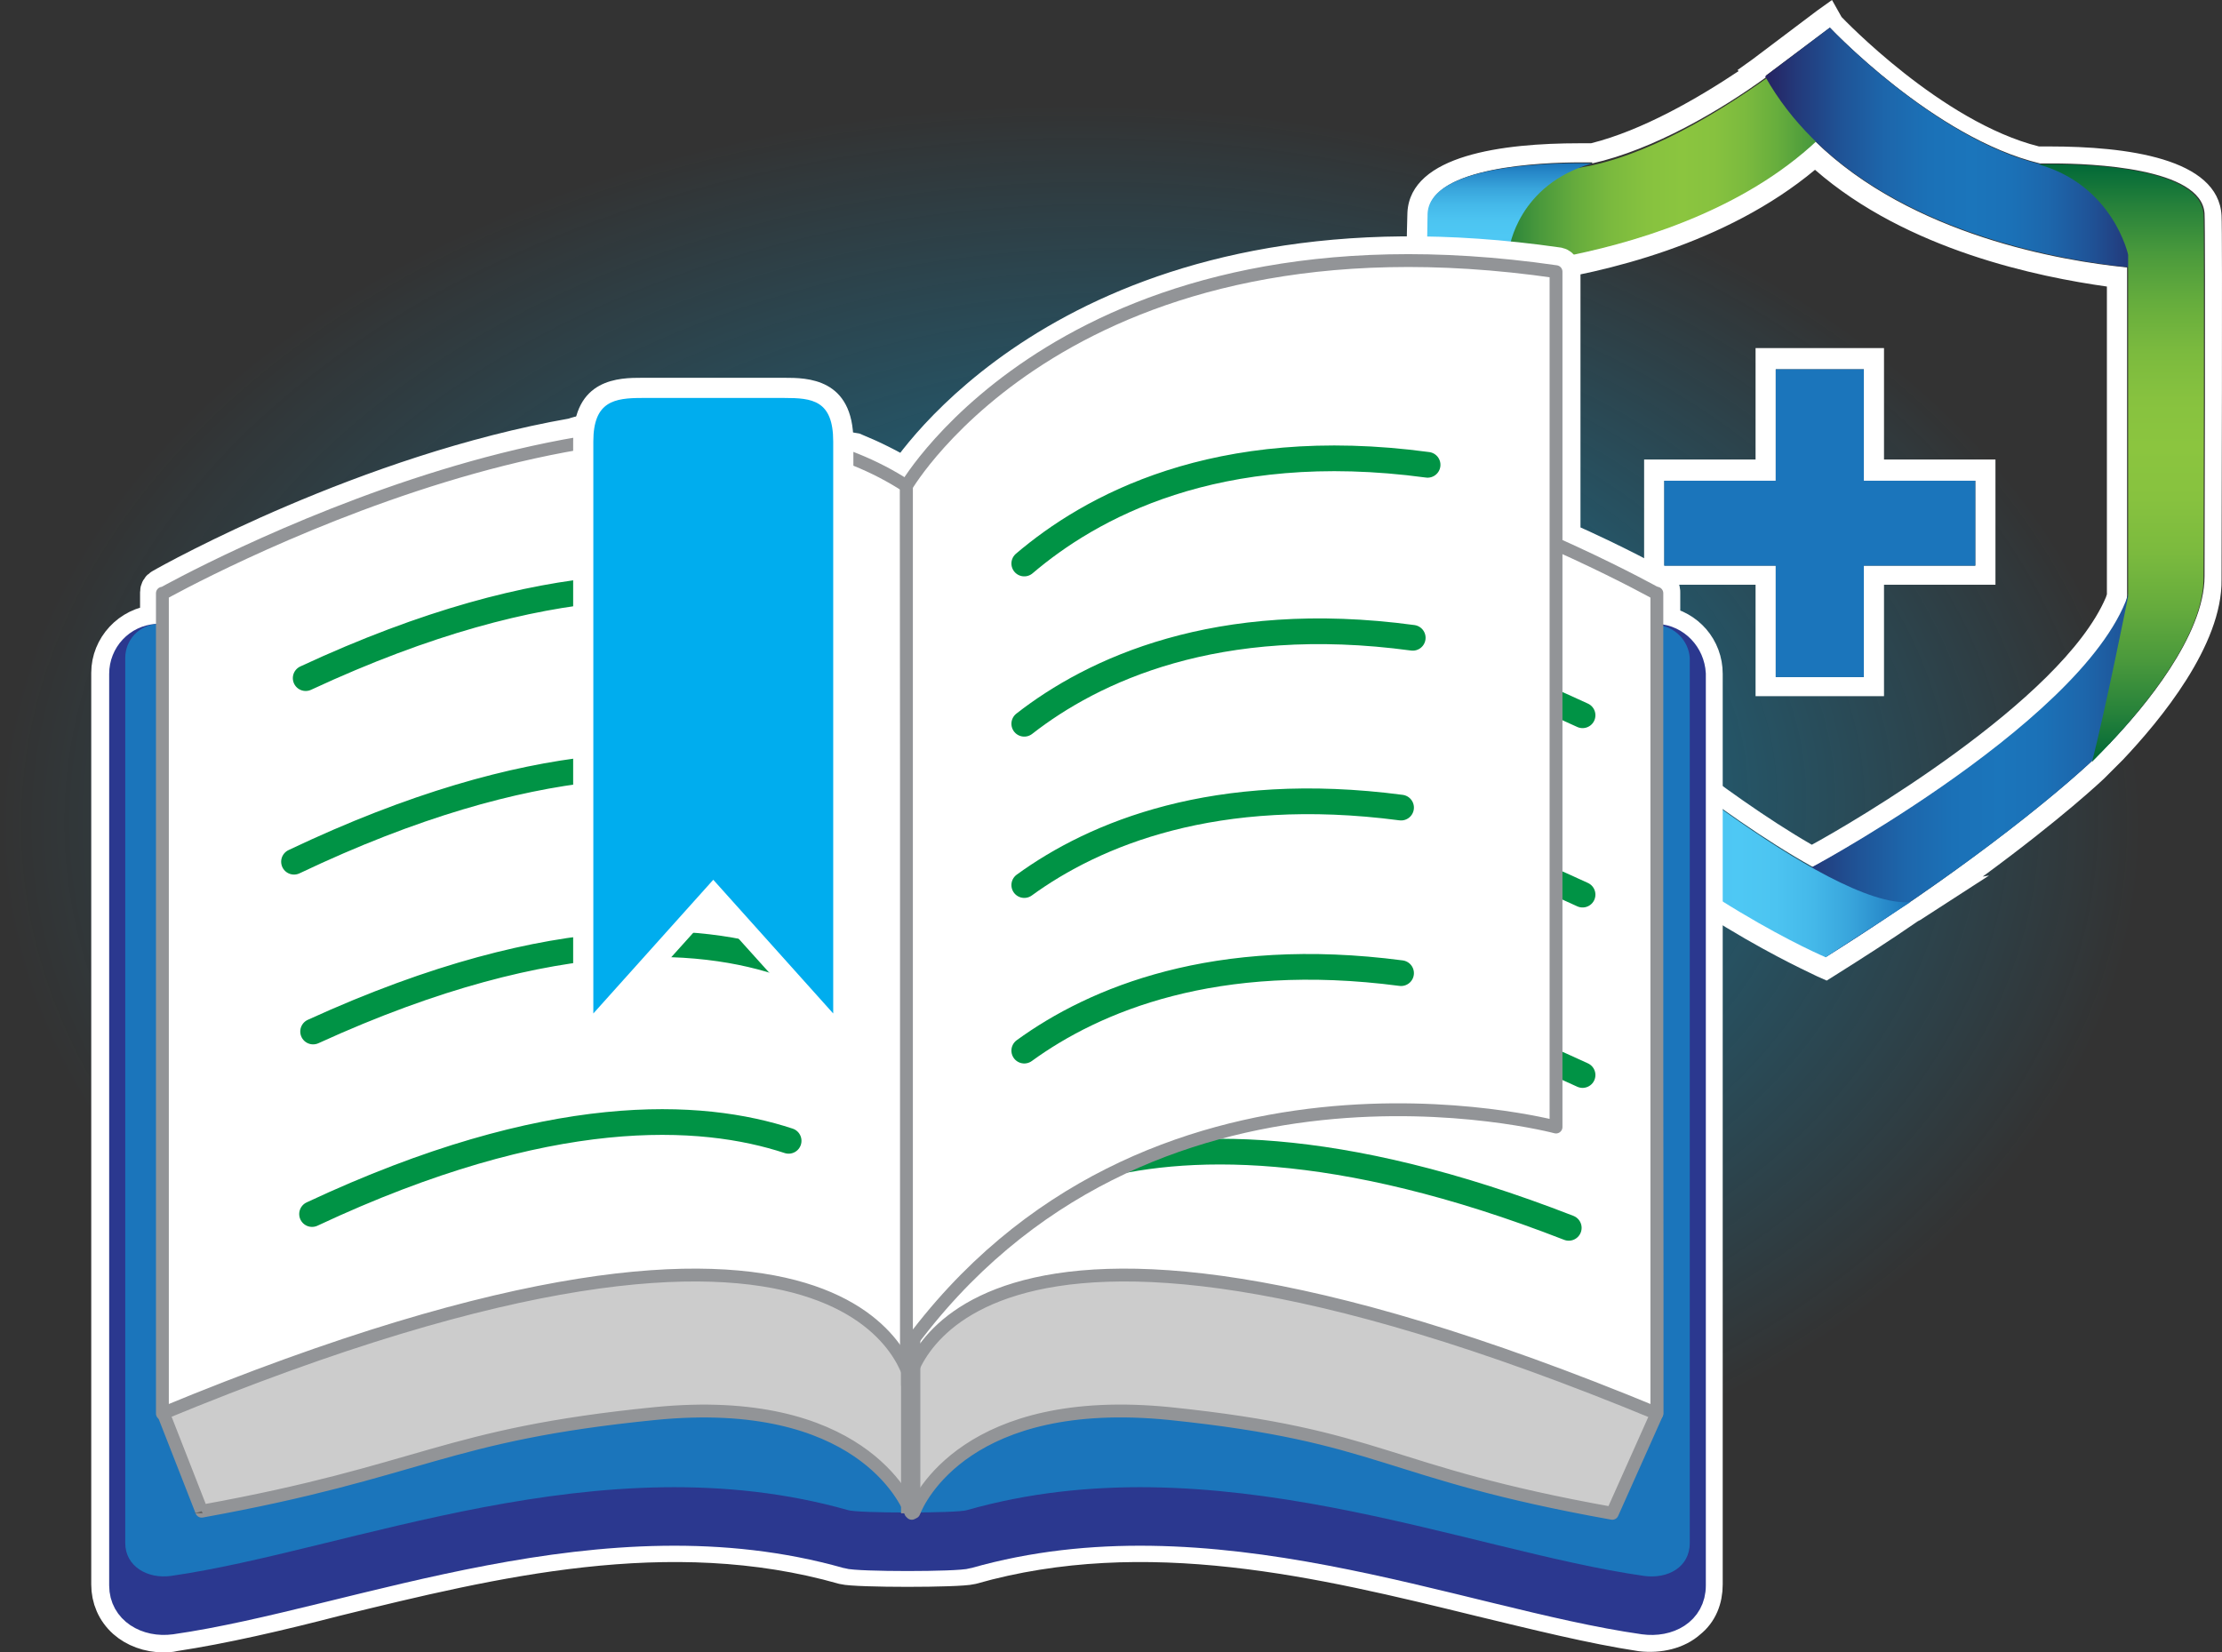
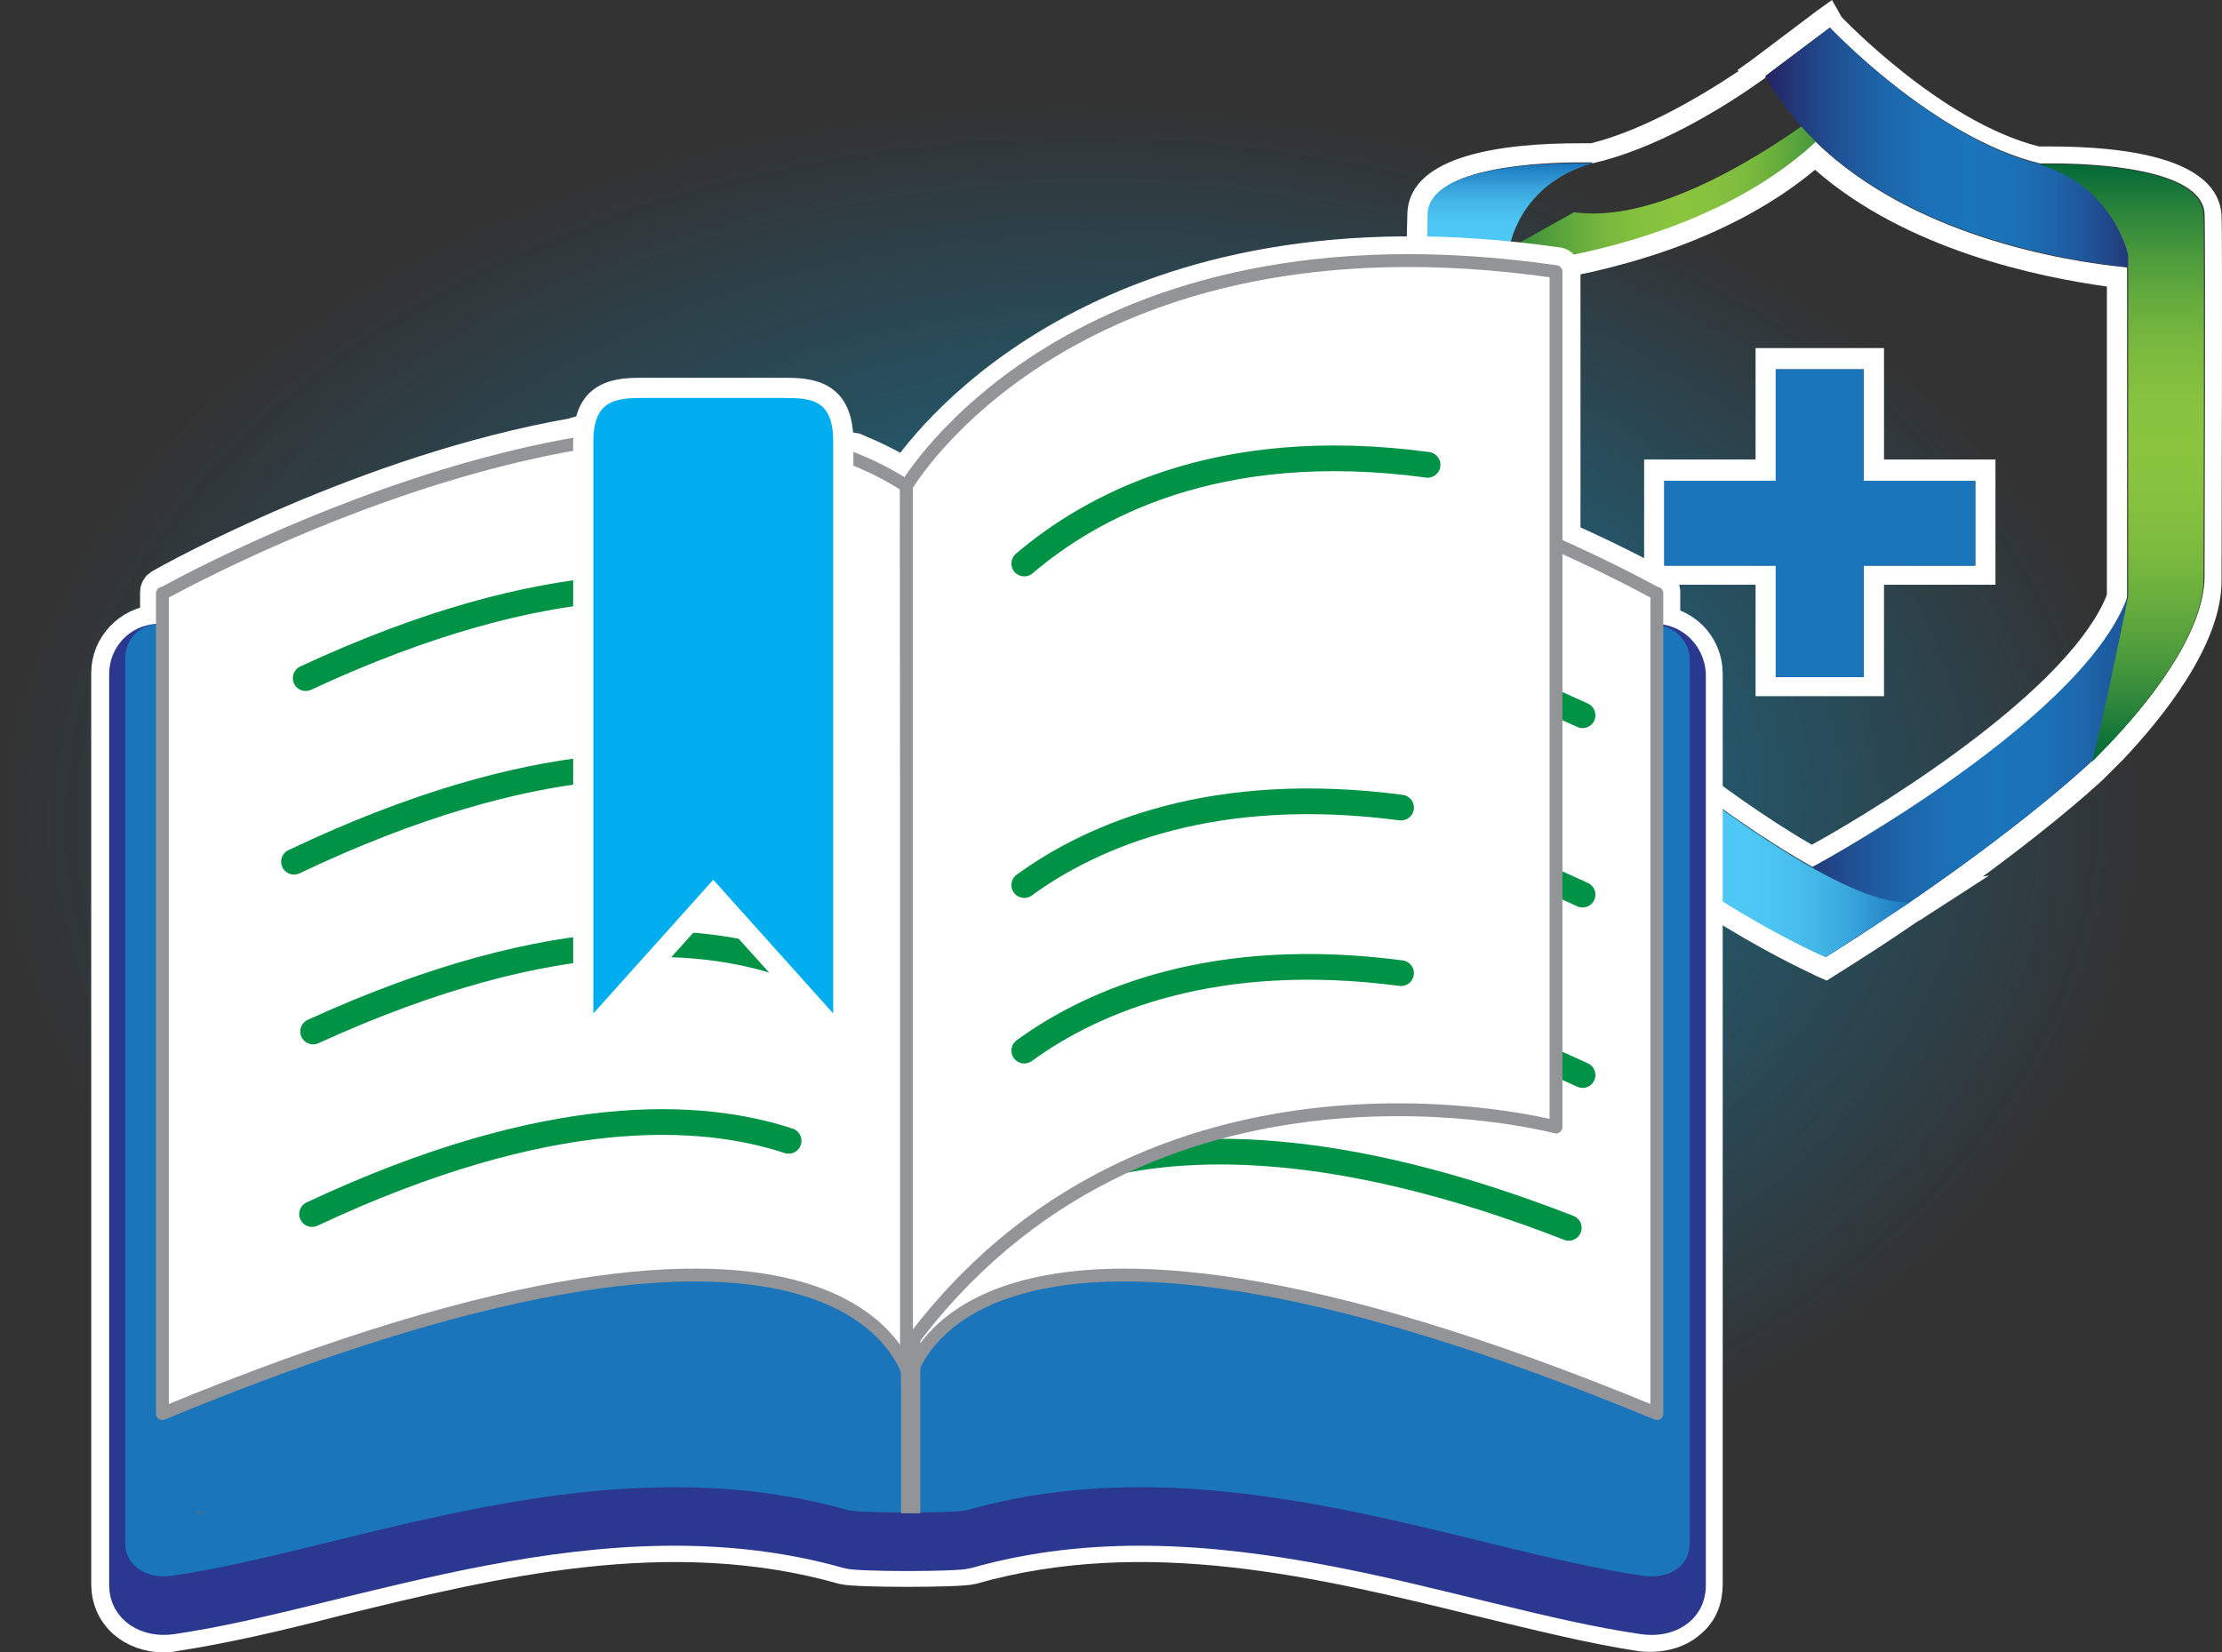
<svg xmlns="http://www.w3.org/2000/svg" xmlns:ns1="http://sodipodi.sourceforge.net/DTD/sodipodi-0.dtd" xmlns:ns2="http://www.inkscape.org/namespaces/inkscape" version="1.1" id="Layer_1" x="0px" y="0px" viewBox="0 0 209.344 155.704" xml:space="preserve" ns1:docname="repository_ipac.svg" width="209.344" height="155.704" ns2:version="0.92.5 (2060ec1f9f, 2020-04-08)">
  <rect x="0" y="0" width="209.344" height="155.704" fill="#333333" stroke="none" />
  <defs id="defs244" />
  <ns1:namedview pagecolor="#ffffff" bordercolor="#666666" borderopacity="1" objecttolerance="10" gridtolerance="10" guidetolerance="10" ns2:pageopacity="0" ns2:pageshadow="2" ns2:window-width="773" ns2:window-height="480" id="namedview242" showgrid="false" fit-margin-top="0" fit-margin-left="0" fit-margin-right="0" fit-margin-bottom="0" ns2:zoom="1.0925926" ns2:cx="104.1" ns2:cy="75.2041" ns2:window-x="0" ns2:window-y="34" ns2:window-maximized="0" ns2:current-layer="Layer_1" />
  <style type="text/css" id="style2">
	.st0{opacity:0.58;fill:url(#SVGID_1_);}
	.st1{fill:#FFFFFF;}
	.st2{fill:url(#SVGID_00000106863799833094802340000001306043232540411276_);}
	.st3{fill:url(#SVGID_00000072966433064983167150000000805158269059601797_);}
	.st4{fill:url(#SVGID_00000147931141123082988270000016842387869014814087_);}
	.st5{fill:url(#SVGID_00000120548786658559325640000014334798351717652098_);}
	.st6{fill:url(#SVGID_00000093878813911911527300000008225293765046174884_);}
	.st7{fill:#1B75BB;}
	.st8{fill:url(#SVGID_00000135677052734157223770000013460396998294148773_);}
	.st9{fill:none;stroke:#FFFFFF;stroke-width:3.408;stroke-miterlimit:10;}
	.st10{fill:#2B388F;stroke:#2B388F;stroke-width:3.028;stroke-linecap:round;stroke-miterlimit:10;}
	.st11{fill:#CCCCCC;stroke:#929497;stroke-width:1.211;stroke-linecap:round;stroke-linejoin:round;stroke-miterlimit:10;}
	.st12{fill:#666666;}
	.st13{fill:#FFFFFF;stroke:#929497;stroke-width:1.211;stroke-linecap:round;stroke-linejoin:round;stroke-miterlimit:10;}
	.st14{fill:none;stroke:#929497;stroke-width:1.817;stroke-miterlimit:10;}
	.st15{fill:none;stroke:#009345;stroke-width:2.422;stroke-linecap:round;stroke-linejoin:round;stroke-miterlimit:10;}
	.st16{fill:#00ADEE;}
</style>
  <g id="g239" transform="translate(-3.9,-27.5)">
    <radialGradient id="SVGID_1_" cx="28.858" cy="338.03" r="70.02" fx="42.512" fy="331.362" gradientTransform="matrix(1.441,0,0,0.971,63.172,-222.882)" gradientUnits="userSpaceOnUse">
      <stop offset="0" style="stop-color:#00ADEE" id="stop4" />
      <stop offset="1" style="stop-color:#00ADEE;stop-opacity:0" id="stop6" />
    </radialGradient>
    <ellipse class="st0" cx="104.8" cy="105.5" rx="100.9" ry="68" id="ellipse9" style="opacity:0.58;fill:url(#SVGID_1_)" />
    <g id="g19">
      <g id="g13">
        <path class="st1" d="m 176.3,30.1 c 0,0 9.8,10.4 19.8,12.8 0.2,0 0.6,0 1.2,0 3.6,0 14,0.4 14.3,4.7 0.1,1.5 0,34.2 0,34.2 0,5.6 -5.8,12.5 -8.8,15.6 -0.1,0.1 -0.1,0.2 -0.2,0.2 -0.9,0.9 -1.5,1.5 -1.5,1.5 0,0 -5.6,5.4 -17.1,13.3 0,0 0,0 0,0 0,0 0,0 0,0 0,0 0,0 0,0 l -0.2,0.1 c -2.4,1.6 -4.9,3.3 -7.8,5.1 0,0 -12.9,-5.4 -26.3,-18.1 0,0 0,0 0,0 0.1,0 1.7,-0.1 5.4,-4.4 0,0 10.6,9.1 19.6,14.1 l 0.4,-0.2 c 0,0 24.4,-13.2 29.1,-24.7 0.1,-0.5 0.1,-0.7 0.1,-0.7 V 52.7 c -6.1,-0.6 -20.3,-3 -29.4,-11.9 -8.9,8.3 -22.5,10.9 -28.8,11.6 v 4.8 c -2,-0.6 -4.4,-0.9 -7,-0.9 -0.3,0 -0.5,0 -0.7,0 0,-4.3 0,-8.1 0.1,-8.8 0.3,-4.3 10.7,-4.7 14.3,-4.7 0.8,0 1.2,0 1.2,0 -0.1,0 -0.1,0 -0.1,0.1 5.8,-1.3 12.1,-5 16.5,-8.2 0,0 -0.1,-0.1 -0.1,-0.1 l 6,-4.5 m 0.2,-2.6 -1.4,1 -6.1,4.6 -1.4,1 0.1,0.1 c -3.9,2.6 -9.1,5.6 -13.9,6.8 -0.2,0 -0.6,0 -1.1,0 -7.2,0 -15.9,1.1 -16.2,6.5 0,0.4 -0.1,1.7 -0.1,8.9 v 2 l 2,-0.1 c 0.1,0 0.3,0 0.4,0 0.1,0 0.2,0 0.3,0 2.3,0 4.5,0.3 6.5,0.8 l 2.4,0.7 v -2.5 -3.1 c 7.1,-1 18.5,-3.7 26.9,-10.7 8.7,7.6 21.1,10.1 27.5,11 v 29 l -0.1,0.3 c -4.2,9.8 -24.2,21.4 -27.7,23.3 -8.5,-4.9 -18.2,-13.2 -18.3,-13.3 l -1.4,-1.2 -1.3,1.4 c -2.5,2.8 -3.8,3.5 -4.1,3.7 l -5.1,-0.4 3.9,3.7 c 13.4,12.7 26.3,18.2 26.8,18.5 l 0.9,0.4 0.8,-0.5 c 2.7,-1.7 5.2,-3.3 7.8,-5.1 l 0.2,-0.1 6.5,-4.2 -0.6,0.1 c 7.5,-5.5 11.3,-9.1 11.5,-9.3 0,0 0.6,-0.6 1.5,-1.5 l 0.2,-0.2 c 3.5,-3.7 9.4,-10.8 9.3,-17 0,-3.3 0.1,-32.8 0,-34.3 -0.3,-5.4 -9,-6.5 -16.2,-6.5 -0.4,0 -0.7,0 -1,0 C 186.8,39 177.5,29.2 177.4,29.1 Z" id="path11" ns2:connector-curvature="0" style="fill:#ffffff" />
      </g>
      <g id="g17">
        <path class="st1" d="M 179.5,62.3 V 72.8 H 190 v 8 h -10.5 v 10.5 h -8.3 V 80.8 h -10.5 v -8 h 10.5 V 62.3 h 8.3 m 1.9,-2 h -1.9 -8.3 -1.9 v 1.9 8.6 h -8.6 -1.9 v 1.9 8 1.9 h 1.9 8.6 v 8.6 1.9 h 1.9 8.3 1.9 v -1.9 -8.6 h 8.6 1.9 v -1.9 -8 -1.9 h -1.9 -8.6 v -8.6 z" id="path15" ns2:connector-curvature="0" style="fill:#ffffff" />
      </g>
    </g>
    <g id="g185">
      <linearGradient id="SVGID_00000133517137215011272430000010183036427222568123_" gradientUnits="userSpaceOnUse" x1="171.149" y1="99.499" x2="211.407" y2="99.499">
        <stop offset="0" style="stop-color:#262261" id="stop21" />
        <stop offset="7.960641e-02" style="stop-color:#23397A" id="stop23" />
        <stop offset="0.192" style="stop-color:#1F5396" id="stop25" />
        <stop offset="0.304" style="stop-color:#1D66AB" id="stop27" />
        <stop offset="0.416" style="stop-color:#1B71B7" id="stop29" />
        <stop offset="0.525" style="stop-color:#1B75BB" id="stop31" />
        <stop offset="0.625" style="stop-color:#1B71B7" id="stop33" />
        <stop offset="0.725" style="stop-color:#1D66AB" id="stop35" />
        <stop offset="0.826" style="stop-color:#1F5397" id="stop37" />
        <stop offset="0.927" style="stop-color:#23397A" id="stop39" />
        <stop offset="1" style="stop-color:#262261" id="stop41" />
      </linearGradient>
      <path style="fill:url(#SVGID_00000133517137215011272430000010183036427222568123_)" d="m 211.4,83.3 c 0,0 -1.5,7.4 -10.4,15.9 0,0 -8.2,7.9 -25.1,18.5 l -4.8,-6.6 3.9,-2.1 c 0,0 28.8,-15.6 29.9,-27.7 z" id="path44" ns2:connector-curvature="0" />
      <linearGradient id="SVGID_00000032643385627091614180000006286590865950072998_" gradientUnits="userSpaceOnUse" x1="142.698" y1="41.442" x2="180.206" y2="41.442">
        <stop offset="0" style="stop-color:#006838" id="stop46" />
        <stop offset="7.679970e-02" style="stop-color:#25813A" id="stop48" />
        <stop offset="0.167" style="stop-color:#4A993C" id="stop50" />
        <stop offset="0.258" style="stop-color:#66AC3D" id="stop52" />
        <stop offset="0.348" style="stop-color:#7BBA3E" id="stop54" />
        <stop offset="0.438" style="stop-color:#87C23F" id="stop56" />
        <stop offset="0.525" style="stop-color:#8BC53F" id="stop58" />
        <stop offset="0.605" style="stop-color:#87C23F" id="stop60" />
        <stop offset="0.686" style="stop-color:#7BBA3E" id="stop62" />
        <stop offset="0.767" style="stop-color:#66AD3D" id="stop64" />
        <stop offset="0.849" style="stop-color:#4A9A3C" id="stop66" />
        <stop offset="0.93" style="stop-color:#26813A" id="stop68" />
        <stop offset="1" style="stop-color:#006838" id="stop70" />
      </linearGradient>
-       <path style="fill:url(#SVGID_00000032643385627091614180000006286590865950072998_)" d="m 142.7,52.8 c 0,0 27.7,-1.1 37.5,-18.5 l -3.9,-4.1 c 0,0 -16.6,14.8 -28,13.2 z" id="path73" ns2:connector-curvature="0" />
+       <path style="fill:url(#SVGID_00000032643385627091614180000006286590865950072998_)" d="m 142.7,52.8 c 0,0 27.7,-1.1 37.5,-18.5 c 0,0 -16.6,14.8 -28,13.2 z" id="path73" ns2:connector-curvature="0" />
      <linearGradient id="SVGID_00000059279709306541233470000015706236623778622910_" gradientUnits="userSpaceOnUse" x1="170.199" y1="41.504" x2="207.27" y2="41.504">
        <stop offset="0" style="stop-color:#262261" id="stop75" />
        <stop offset="7.960641e-02" style="stop-color:#23397A" id="stop77" />
        <stop offset="0.192" style="stop-color:#1F5396" id="stop79" />
        <stop offset="0.304" style="stop-color:#1D66AB" id="stop81" />
        <stop offset="0.416" style="stop-color:#1B71B7" id="stop83" />
        <stop offset="0.525" style="stop-color:#1B75BB" id="stop85" />
        <stop offset="0.625" style="stop-color:#1B71B7" id="stop87" />
        <stop offset="0.725" style="stop-color:#1D66AB" id="stop89" />
        <stop offset="0.826" style="stop-color:#1F5397" id="stop91" />
        <stop offset="0.927" style="stop-color:#23397A" id="stop93" />
        <stop offset="1" style="stop-color:#262261" id="stop95" />
      </linearGradient>
      <path style="fill:url(#SVGID_00000059279709306541233470000015706236623778622910_)" d="m 207.3,52.9 c 0,0 -27.3,-0.8 -37.1,-18.2 l 6.1,-4.6 c 0,0 13.9,14.8 25.3,13.2 z" id="path98" ns2:connector-curvature="0" />
      <linearGradient id="SVGID_00000183221241096650312180000000404089649548378254_" gradientUnits="userSpaceOnUse" x1="203.753" y1="99.175" x2="203.753" y2="42.915">
        <stop offset="0" style="stop-color:#006838" id="stop100" />
        <stop offset="7.679970e-02" style="stop-color:#25813A" id="stop102" />
        <stop offset="0.167" style="stop-color:#4A993C" id="stop104" />
        <stop offset="0.258" style="stop-color:#66AC3D" id="stop106" />
        <stop offset="0.348" style="stop-color:#7BBA3E" id="stop108" />
        <stop offset="0.438" style="stop-color:#87C23F" id="stop110" />
        <stop offset="0.525" style="stop-color:#8BC53F" id="stop112" />
        <stop offset="0.605" style="stop-color:#87C23F" id="stop114" />
        <stop offset="0.686" style="stop-color:#7BBA3E" id="stop116" />
        <stop offset="0.767" style="stop-color:#66AD3D" id="stop118" />
        <stop offset="0.849" style="stop-color:#4A9A3C" id="stop120" />
        <stop offset="0.93" style="stop-color:#26813A" id="stop122" />
        <stop offset="1" style="stop-color:#006838" id="stop124" />
      </linearGradient>
      <path style="fill:url(#SVGID_00000183221241096650312180000000404089649548378254_)" d="m 211.5,81.9 c 0,0 0.1,-32.7 0,-34.2 C 211.2,42.4 196,43 196,43 c 7,2 8.4,8.5 8.4,8.5 v 32.2 c 0,0 -2.1,10.5 -3.4,15.6 0,-0.1 10.6,-10 10.5,-17.4 z" id="path127" ns2:connector-curvature="0" />
      <g id="g154">
        <linearGradient id="SVGID_00000127752992041612713730000002606229225883764359_" gradientUnits="userSpaceOnUse" x1="146.156" y1="57.28" x2="146.156" y2="42.915">
          <stop offset="0" style="stop-color:#1B75BB" id="stop129" />
          <stop offset="6.092262e-02" style="stop-color:#2687C7" id="stop131" />
          <stop offset="0.178" style="stop-color:#37A3DB" id="stop133" />
          <stop offset="0.295" style="stop-color:#44B8E9" id="stop135" />
          <stop offset="0.411" style="stop-color:#4BC4F1" id="stop137" />
          <stop offset="0.525" style="stop-color:#4EC8F4" id="stop139" />
          <stop offset="0.629" style="stop-color:#4CC4F1" id="stop141" />
          <stop offset="0.734" style="stop-color:#44B8E9" id="stop143" />
          <stop offset="0.839" style="stop-color:#38A4DB" id="stop145" />
          <stop offset="0.944" style="stop-color:#2687C8" id="stop147" />
          <stop offset="1" style="stop-color:#1B75BB" id="stop149" />
        </linearGradient>
        <path style="fill:url(#SVGID_00000127752992041612713730000002606229225883764359_)" d="m 139.1,56.4 c 2.7,0 5,0.3 7,0.9 v -6.4 c 0,0 0.8,-6 7.8,-8 0,0 -15.2,-0.6 -15.5,4.7 0,0.6 -0.1,4.5 -0.1,8.8 0.3,0 0.6,0 0.8,0 z" id="path152" ns2:connector-curvature="0" />
      </g>
      <g id="g158">
        <path class="st7" d="m 171.2,62.3 h 8.3 V 72.8 H 190 v 8 h -10.5 v 10.5 h -8.3 V 80.8 h -10.5 v -8 h 10.5 z" id="path156" ns2:connector-curvature="0" style="fill:#1b75bb" />
      </g>
      <linearGradient id="SVGID_00000141445832495497624760000009356263940275071420_" gradientUnits="userSpaceOnUse" x1="149.645" y1="106.41" x2="183.899" y2="106.41">
        <stop offset="0" style="stop-color:#1B75BB" id="stop160" />
        <stop offset="6.092262e-02" style="stop-color:#2687C7" id="stop162" />
        <stop offset="0.178" style="stop-color:#37A3DB" id="stop164" />
        <stop offset="0.295" style="stop-color:#44B8E9" id="stop166" />
        <stop offset="0.411" style="stop-color:#4BC4F1" id="stop168" />
        <stop offset="0.525" style="stop-color:#4EC8F4" id="stop170" />
        <stop offset="0.629" style="stop-color:#4CC4F1" id="stop172" />
        <stop offset="0.734" style="stop-color:#44B8E9" id="stop174" />
        <stop offset="0.839" style="stop-color:#38A4DB" id="stop176" />
        <stop offset="0.944" style="stop-color:#2687C8" id="stop178" />
        <stop offset="1" style="stop-color:#1B75BB" id="stop180" />
      </linearGradient>
      <path style="fill:url(#SVGID_00000141445832495497624760000009356263940275071420_)" d="m 155.1,95.2 c 0,0 21.1,18 28.8,17.3 l -8,5.2 c 0,0 -12.9,-5.4 -26.3,-18.1 0,0 1.5,0.1 5.5,-4.4 z" id="path183" ns2:connector-curvature="0" />
    </g>
    <path class="st9" d="m 160.5,86.3 v -3 c 0,-0.1 0,-0.2 -0.1,-0.3 0,0 0,0 -0.1,-0.1 0,0 -0.1,-0.1 -0.1,-0.1 0,0 0,0 0,0 0,0 0,0 0,0 -0.5,-0.3 -3.9,-2.2 -9.1,-4.5 V 53.1 c 0,-0.3 -0.2,-0.6 -0.5,-0.6 -41.8,-6 -58.8,16.1 -61.4,19.9 -1.5,-0.9 -3.1,-1.7 -4.8,-2.4 0,0 -20.7,-3.5 -26.5,-1.4 -19.4,3.4 -37.6,13.5 -38.8,14.2 -0.2,0.1 -0.3,0.3 -0.3,0.5 v 2.9 h -0.2 c -2.5,0.2 -4.4,2.3 -4.4,4.7 v 85.9 c 0,1.3 0.5,2.5 1.5,3.4 0.9,0.8 2.2,1.3 3.6,1.3 0.3,0 0.6,0 1,-0.1 4.6,-0.7 9.8,-1.9 15.2,-3.3 14.7,-3.6 31.4,-7.7 47.9,-3 1.2,0.3 10.8,0.3 12,0 16.5,-4.7 33.2,-0.6 47.9,3 5.4,1.3 10.6,2.6 15.2,3.3 1.7,0.2 3.4,-0.2 4.5,-1.2 1,-0.8 1.5,-2 1.5,-3.4 V 91 c 0,-2.4 -1.7,-4.3 -4,-4.7 z" id="path187" ns2:connector-curvature="0" style="fill:none;stroke:#ffffff;stroke-width:3.408;stroke-miterlimit:10" />
    <g id="g237">
      <path class="st10" d="M 160,87.8 96,85.5 c -1.8,-0.1 -3.4,1.3 -3.5,3.1 v 0.8 c -0.1,2.1 -1.7,3.1 -3.2,3.1 -1.6,0 -3.2,-1 -3.2,-3.1 V 88.6 C 86,86.8 84.5,85.4 82.6,85.5 l -63.9,2.3 c -1.7,0.1 -3,1.5 -3,3.2 0,13.4 0,69.8 0,85.9 0,2.2 2.1,3.4 4.3,3.1 16.8,-2.4 40.5,-12.8 63.8,-6.2 0.9,0.3 10.3,0.3 11.2,0 23.2,-6.6 46.9,3.8 63.8,6.2 2.2,0.3 4.3,-0.8 4.3,-3.1 0,-16.1 0,-72.5 0,-85.9 -0.1,-1.7 -1.4,-3.1 -3.1,-3.2 z" id="path189" ns2:connector-curvature="0" style="fill:#2b388f;stroke:#2b388f;stroke-width:3.028;stroke-linecap:round;stroke-miterlimit:10" />
      <path class="st7" d="M 160,86.4 96,81.6 c -1.8,-0.1 -3.4,1.3 -3.5,3.1 v 0.8 c -0.1,2.1 -1.7,3.1 -3.2,3.1 -1.6,0 -3.2,-1 -3.2,-3.1 V 84.7 C 86,82.9 84.5,81.5 82.6,81.6 l -63.9,4.7 c -1.7,0.1 -3,1.5 -3,3.2 0,13.4 0,67.4 0,83.4 0,2.2 2.1,3.4 4.3,3.1 16.8,-2.4 40.5,-12.8 63.8,-6.2 0.9,0.3 10.3,0.3 11.2,0 23.2,-6.6 46.9,3.8 63.8,6.2 2.2,0.3 4.3,-0.8 4.3,-3.1 0,-16.1 0,-70.1 0,-83.4 -0.1,-1.6 -1.4,-3 -3.1,-3.1 z" id="path191" ns2:connector-curvature="0" style="fill:#1b75bb" />
      <g id="g197">
-         <path class="st11" d="m 159.9,83.4 -109.2,38.8 -31.4,38.5 3.6,9.2 c 21,-3.8 22.7,-7.2 42.7,-9.2 19.2,-1.9 23.7,8.2 24.1,9.3 l 0.1,0.1 0.2,-0.1 c 0.5,-1.3 5.1,-11.2 24.1,-9.3 20.3,2.1 19.9,5.5 41.7,9.4 l 4.2,-9.4 v -12.2 z" id="path193" ns2:connector-curvature="0" style="fill:#cccccc;stroke:#929497;stroke-width:1.211;stroke-linecap:round;stroke-linejoin:round;stroke-miterlimit:10" />
        <path class="st12" d="m 22,170.1 h 1 l -0.1,-0.2 c -0.3,0.1 -0.6,0.2 -0.9,0.2 z" id="path195" ns2:connector-curvature="0" style="fill:#666666" />
      </g>
      <path class="st13" d="m 19.3,83.4 c 0,0 46.7,-26.2 70.6,-9.7 L 89.8,158 c 0,0 -3.7,-25 -70.6,2.7 V 83.4 Z" id="path199" ns2:connector-curvature="0" style="fill:#ffffff;stroke:#929497;stroke-width:1.211;stroke-linecap:round;stroke-linejoin:round;stroke-miterlimit:10" />
      <path class="st13" d="m 159.9,83.4 c 0,0 -46.7,-26.2 -70.6,-9.7 l 0.1,84.3 c 0,0 3.7,-25 70.6,2.7 V 83.4 Z" id="path201" ns2:connector-curvature="0" style="fill:#ffffff;stroke:#929497;stroke-width:1.211;stroke-linecap:round;stroke-linejoin:round;stroke-miterlimit:10" />
      <line class="st14" x1="89.7" y1="170.1" x2="89.7" y2="73.2" id="line203" style="fill:none;stroke:#929497;stroke-width:1.816;stroke-miterlimit:10" />
      <path class="st15" d="m 97.1,90.3 c 0,0 11.3,-16 55.9,4.6" id="path205" ns2:connector-curvature="0" style="fill:none;stroke:#009345;stroke-width:2.422;stroke-linecap:round;stroke-linejoin:round;stroke-miterlimit:10" />
      <path class="st15" d="m 97.1,107.2 c 0,0 11.3,-16 55.9,4.6" id="path207" ns2:connector-curvature="0" style="fill:none;stroke:#009345;stroke-width:2.422;stroke-linecap:round;stroke-linejoin:round;stroke-miterlimit:10" />
      <path class="st15" d="m 97.1,124.2 c 0,0 11.3,-16 55.9,4.6" id="path209" ns2:connector-curvature="0" style="fill:none;stroke:#009345;stroke-width:2.422;stroke-linecap:round;stroke-linejoin:round;stroke-miterlimit:10" />
      <path class="st15" d="m 93.9,144.9 c 0,0 13.9,-18.8 57.8,-1.7" id="path211" ns2:connector-curvature="0" style="fill:none;stroke:#009345;stroke-width:2.422;stroke-linecap:round;stroke-linejoin:round;stroke-miterlimit:10" />
      <path class="st13" d="m 150.5,133.7 c 0,0 -38.6,-10.3 -61.2,20.9 V 73.3 c 0,0 15.6,-26.8 61.2,-20.2 z" id="path213" ns2:connector-curvature="0" style="fill:#ffffff;stroke:#929497;stroke-width:1.211;stroke-linecap:round;stroke-linejoin:round;stroke-miterlimit:10" />
      <path class="st15" d="m 100.4,80.6 c 6.1,-5.2 18,-12 38,-9.3" id="path215" ns2:connector-curvature="0" style="fill:none;stroke:#009345;stroke-width:2.422;stroke-linecap:round;stroke-linejoin:round;stroke-miterlimit:10" />
-       <path class="st15" d="m 100.4,95.7 c 6.4,-5 18.1,-10.6 36.6,-8.1" id="path217" ns2:connector-curvature="0" style="fill:none;stroke:#009345;stroke-width:2.422;stroke-linecap:round;stroke-linejoin:round;stroke-miterlimit:10" />
      <path class="st15" d="m 100.4,110.9 c 6.6,-4.8 18,-9.6 35.5,-7.3" id="path219" ns2:connector-curvature="0" style="fill:none;stroke:#009345;stroke-width:2.422;stroke-linecap:round;stroke-linejoin:round;stroke-miterlimit:10" />
      <path class="st15" d="m 100.4,126.5 c 6.6,-4.8 18,-9.6 35.5,-7.3" id="path221" ns2:connector-curvature="0" style="fill:none;stroke:#009345;stroke-width:2.422;stroke-linecap:round;stroke-linejoin:round;stroke-miterlimit:10" />
      <path class="st15" d="M 78.2,84.8 C 70.2,82 55.7,80.7 32.7,91.4" id="path223" ns2:connector-curvature="0" style="fill:none;stroke:#009345;stroke-width:2.422;stroke-linecap:round;stroke-linejoin:round;stroke-miterlimit:10" />
      <path class="st15" d="M 77.2,101.3 C 68.9,98.7 54.3,97.9 31.6,108.7" id="path225" ns2:connector-curvature="0" style="fill:none;stroke:#009345;stroke-width:2.422;stroke-linecap:round;stroke-linejoin:round;stroke-miterlimit:10" />
      <path class="st15" d="m 78.8,118.7 c -7.8,-3 -22.2,-4.6 -45.4,6" id="path227" ns2:connector-curvature="0" style="fill:none;stroke:#009345;stroke-width:2.422;stroke-linecap:round;stroke-linejoin:round;stroke-miterlimit:10" />
      <path class="st15" d="M 78.2,135 C 70,132.3 55.7,131.4 33.3,141.9" id="path229" ns2:connector-curvature="0" style="fill:none;stroke:#009345;stroke-width:2.422;stroke-linecap:round;stroke-linejoin:round;stroke-miterlimit:10" />
      <g id="g235">
        <path class="st16" d="M 71.1,111.8 58.8,125.5 V 69.1 c 0,-5 3.4,-5 5.6,-5 h 1 12.3 c 2.2,0 5.6,0 5.6,5 v 56.4 z" id="path231" ns2:connector-curvature="0" style="fill:#00adee" />
        <path class="st1" d="m 77.8,65 c 2.6,0 4.6,0.2 4.6,4.1 V 123 L 71.1,110.4 59.8,123 V 69.1 c 0,-3.8 2,-4.1 4.6,-4.1 0.3,0 0.7,0 1,0 h 11.3 c 0.4,0 0.7,0 1.1,0 m 0,-1.9 H 77.3 76.8 65.4 64.9 64.4 c -2.1,0 -6.5,0 -6.5,6 v 53.9 5 l 3.3,-3.7 9.9,-11 9.9,11 3.3,3.7 v -5 -53.9 c 0,-6 -4.4,-6 -6.5,-6 z" id="path233" ns2:connector-curvature="0" style="fill:#ffffff" />
      </g>
    </g>
  </g>
</svg>